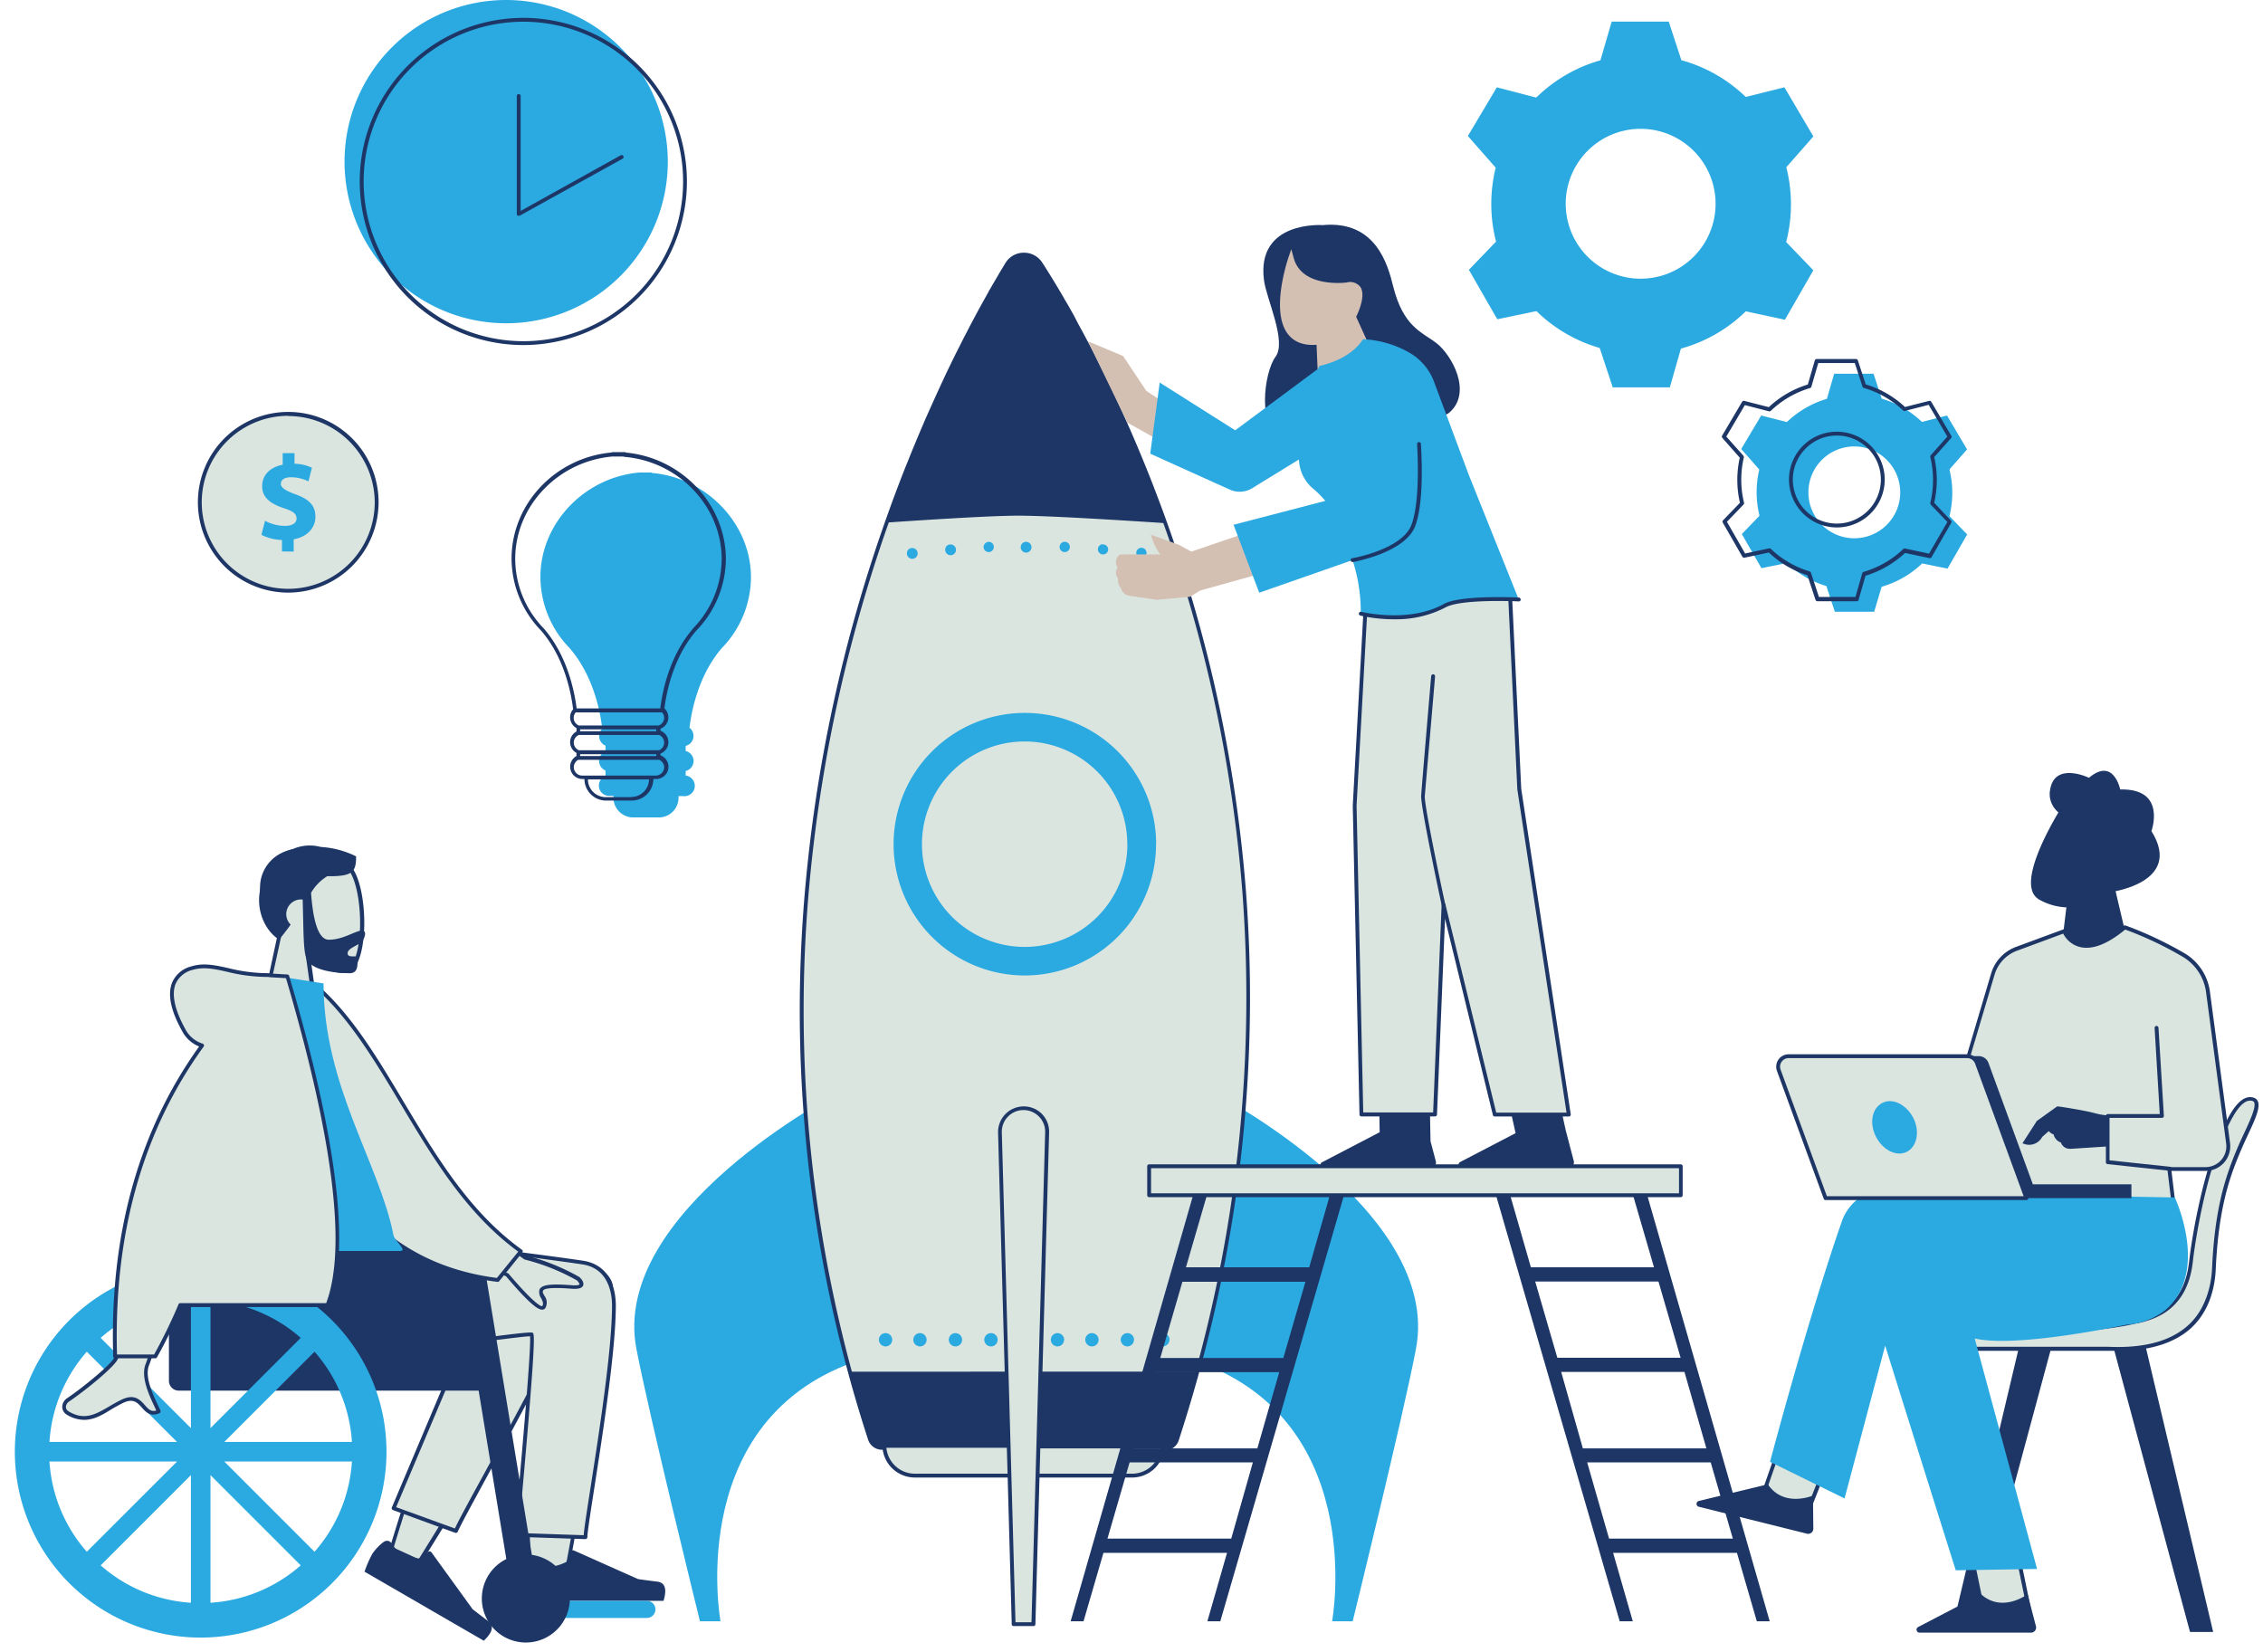
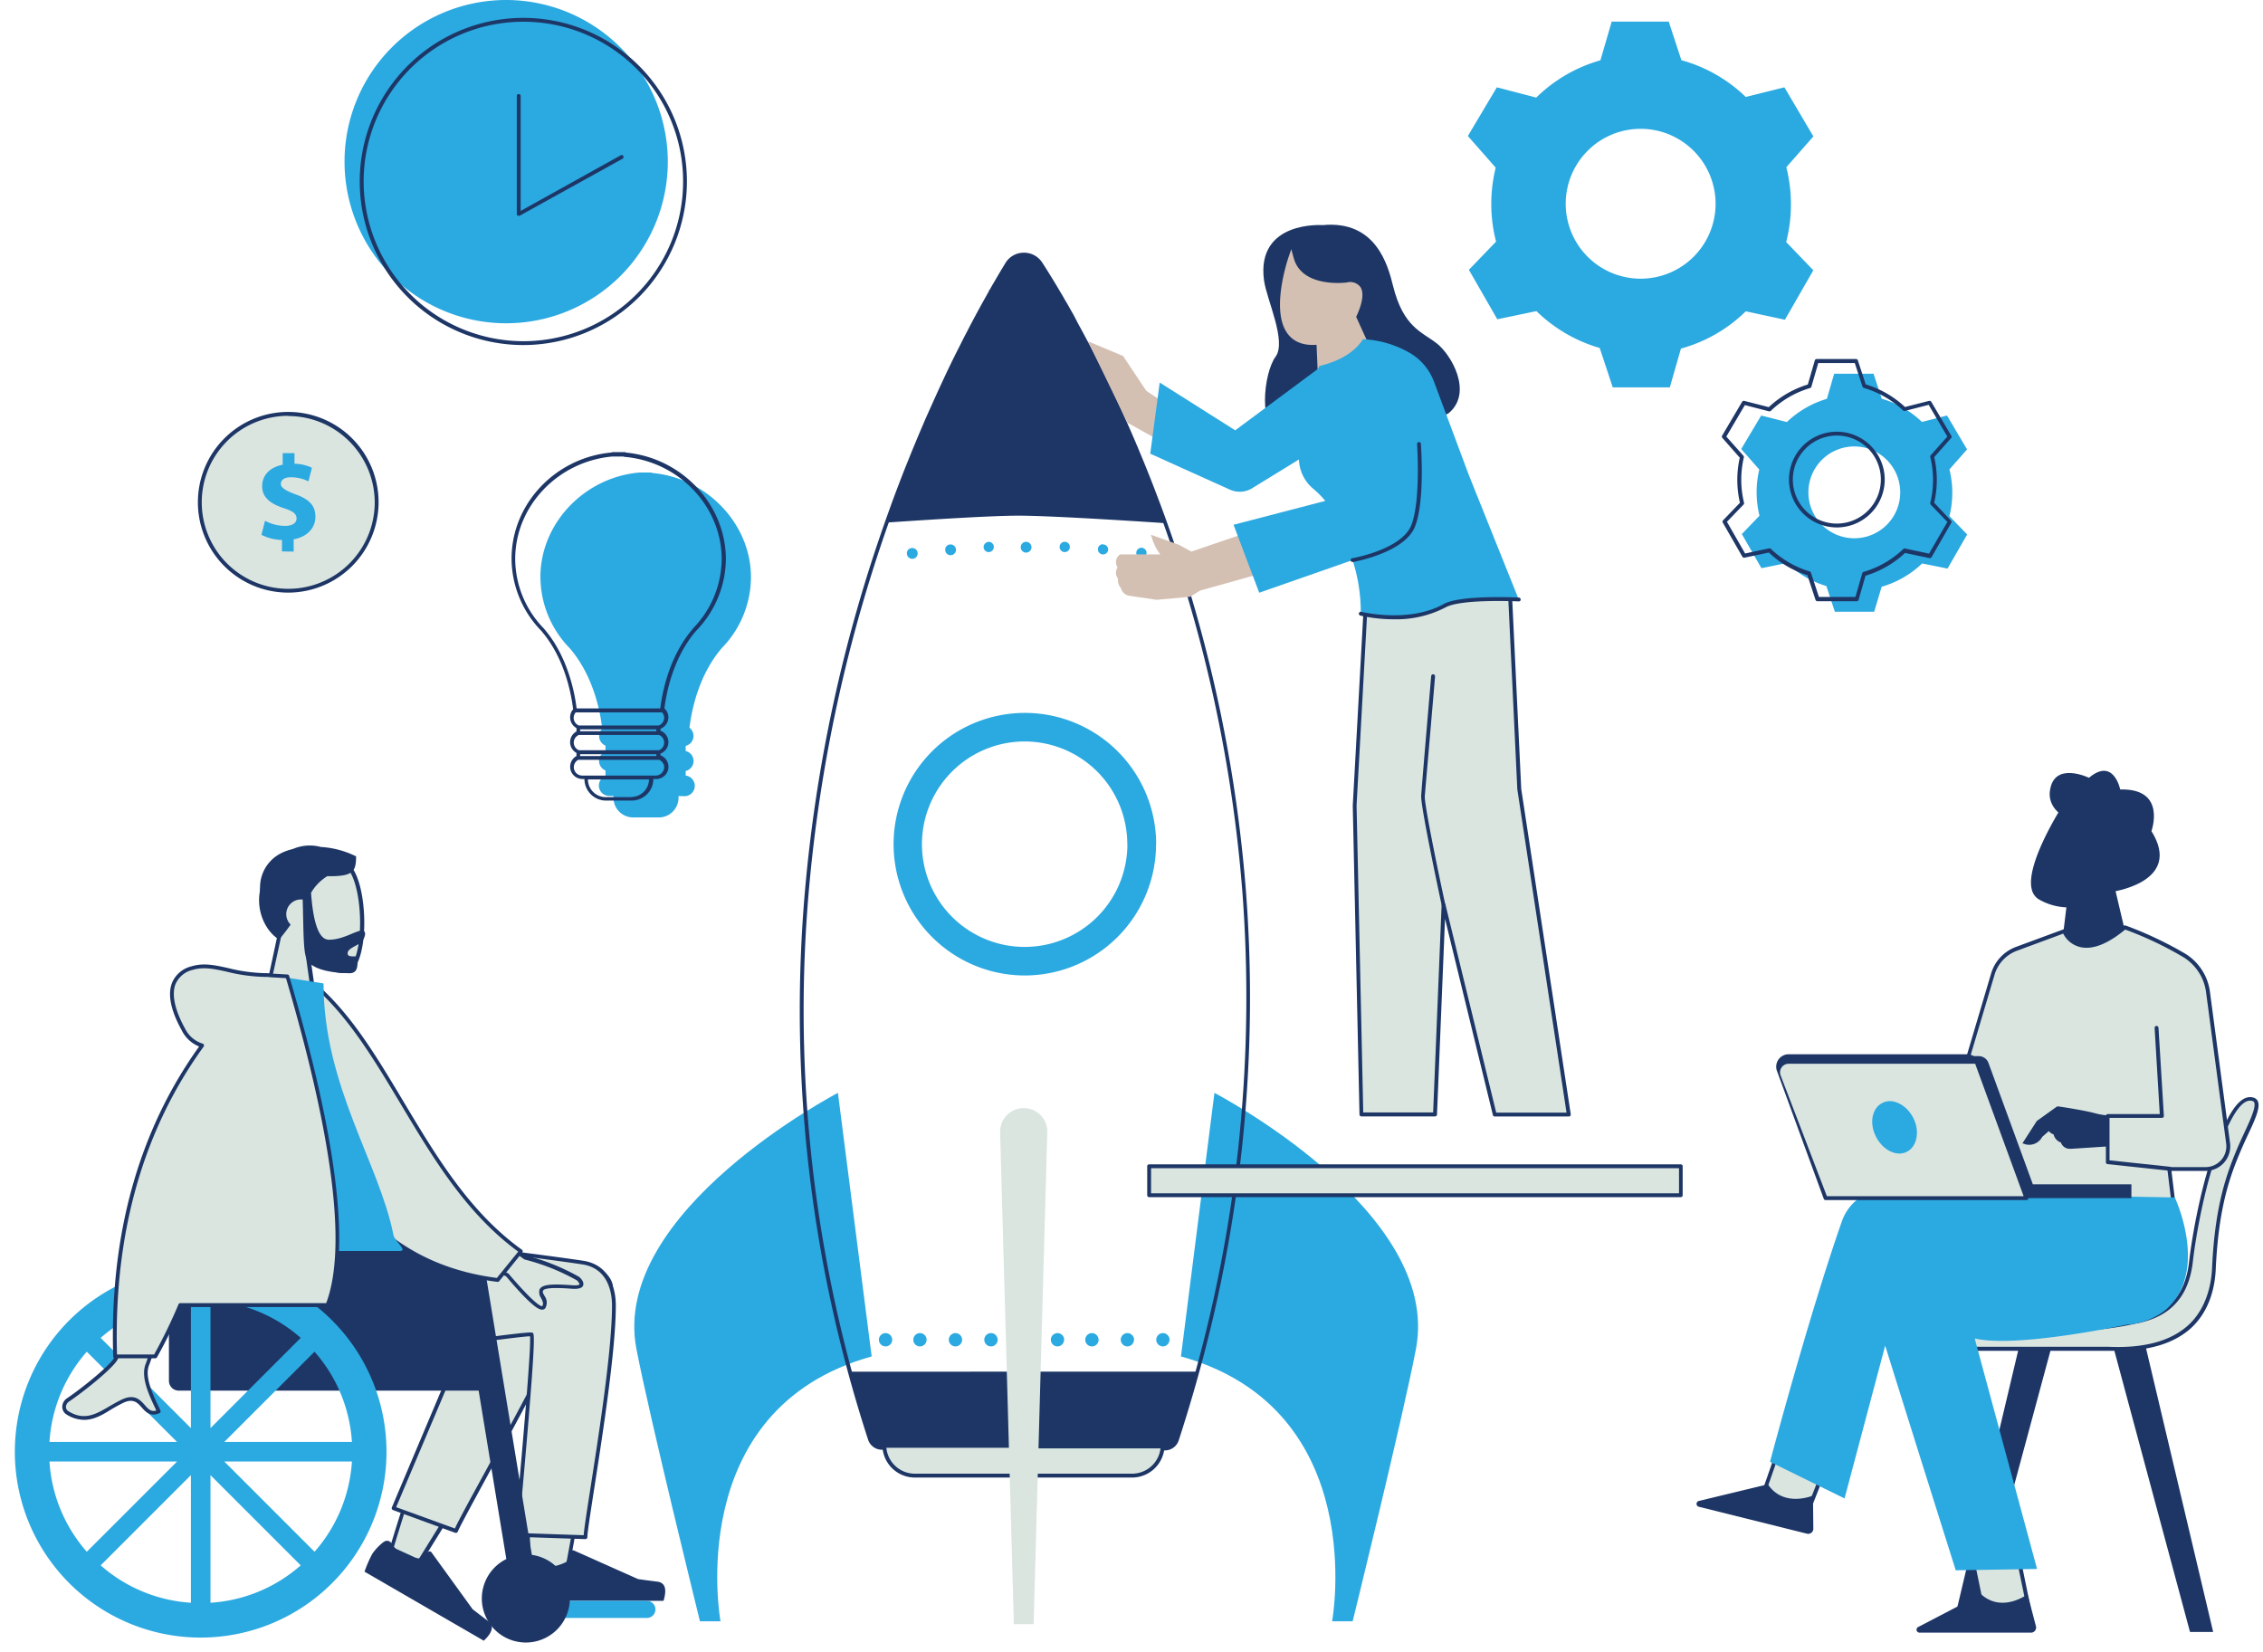
<svg xmlns="http://www.w3.org/2000/svg" data-name="Layer 2" fill="#1d3666" height="321.7" preserveAspectRatio="xMidYMid meet" version="1" viewBox="-2.9 0.0 440.6 321.7" width="440.6" zoomAndPan="magnify">
  <g id="change1_1">
    <path d="M127.12,31.47A31.47,31.47,0,1,1,95.65,0,31.51,31.51,0,0,1,127.12,31.47Zm16.19,80.93C143.31,102,134.72,93,124,92.08V92h-1.71l-.7,0v0c-10.69.91-19.27,9.89-19.27,20.32A19.93,19.93,0,0,0,108,126.18c4.63,5.34,6,12.44,6.35,15.71a2,2,0,0,0-.6,1.43,2,2,0,0,0,1.24,1.85v1.13a2,2,0,0,0,0,3.71v1.07a2,2,0,0,0,.77,3.87h.78v.36a3.84,3.84,0,0,0,3.83,3.84h5a3.84,3.84,0,0,0,3.84-3.84V155h.91a2,2,0,0,0,.48-4v-.89a2,2,0,0,0,0-3.89v-1a2,2,0,0,0,.74-3.53c.4-3.33,1.77-10.29,6.33-15.55A19.89,19.89,0,0,0,143.31,112.4ZM337,60.61a29,29,0,0,1-12.63,7.26l-2.16,7.55-11.11,0-2.54-7.67a29.22,29.22,0,0,1-12.32-7.18l-7.62,1.59-5.53-9.63,5.29-5.49a29.17,29.17,0,0,1-.93-7.33,29.49,29.49,0,0,1,.86-7.07l-5.42-6.16L288.53,17l7.67,2a29.21,29.21,0,0,1,12.5-7.26l2.19-7.53H322l2.46,7.51A29.14,29.14,0,0,1,337,18.88L344.52,17l5.64,9.56-5.27,6a29.37,29.37,0,0,1,.9,7.24,29,29,0,0,1-.93,7.32l5.29,5.5-5.53,9.63ZM316.54,25.08a14.59,14.59,0,1,0,14.58,14.58A14.6,14.6,0,0,0,316.54,25.08Zm60.12,75.41,3.44,3.57-3.82,6.64-4.94-1a19.08,19.08,0,0,1-7.89,4.54L362,119.1l-7.66,0-1.65-5a19,19,0,0,1-7.7-4.48l-4.94,1-3.82-6.64,3.44-3.57a19,19,0,0,1-.56-4.58,18.72,18.72,0,0,1,.52-4.41l-3.52-4L340,80.9l5,1.27a19.08,19.08,0,0,1,7.79-4.52l1.42-4.89h7.66l1.6,4.87a18.94,18.94,0,0,1,7.83,4.52l4.88-1.25,3.9,6.6-3.43,3.89a18.93,18.93,0,0,1,0,9.1ZM358.13,86.92a8.94,8.94,0,1,0,8.94,8.94A8.95,8.95,0,0,0,358.13,86.92Z" fill="#2ba9e1" />
  </g>
  <g id="change2_1">
    <path d="M70.44,97.79A17.22,17.22,0,1,1,53.22,80.58,17.24,17.24,0,0,1,70.44,97.79Z" fill="#dae5e0" />
  </g>
  <g id="change3_1">
    <path d="M53.22,115.38A17.59,17.59,0,1,1,70.81,97.79,17.62,17.62,0,0,1,53.22,115.38Zm0-34.42A16.84,16.84,0,1,0,70.06,97.79,16.86,16.86,0,0,0,53.22,81Z" fill="inherit" />
  </g>
  <g id="change1_2">
    <path d="M166.81,264.09c-37,10.32-29.43,51.57-29.43,51.57h-4S123.58,276,121,262.59c-5.09-26.74,39.24-49.81,39.24-49.81Zm60.22,0c37,10.32,29.43,51.57,29.43,51.57h4s9.78-39.69,12.33-53.07c5.09-26.74-39.24-49.81-39.24-49.81Z" fill="#2ba9e1" />
  </g>
  <g id="change2_2">
-     <path d="M230,267.77c-1.16,4.17-2.43,8.4-3.79,12.55a2.44,2.44,0,0,1-2.33,1.69H195v-.13H168.81a2.45,2.45,0,0,1-2.33-1.69c-1.35-4.14-2.6-8.33-3.73-12.43a268.73,268.73,0,0,1-8.62-93.54A292,292,0,0,1,170,100.93c.28-.76.55-1.53.82-2.28l.31-.83c.82-2.24,1.7-4.54,2.6-6.82l.09-.23c.1-.26.21-.53.31-.8l.85-2.08c.23-.58.47-1.15.7-1.72q.57-1.36,1.14-2.7l.48-1.1c0-.12.09-.23.14-.33l0-.08.42-.95c2-4.47,4-8.87,6.14-13.09l.58-1.17.74-1.45.37-.7c.92-1.77,1.84-3.51,2.75-5.16l.09-.16.15-.27.7-1.27v0l.53-.94V56.7l.12-.12c.18-.33.36-.64.54-.95l.08-.13.2-.36.23-.39.58-1c.14-.25.29-.5.43-.73l.08-.13.2-.34v0l0-.07c.1-.16.2-.32.29-.48l.16-.26.23-.37a3.79,3.79,0,0,1,3.22-1.83,3.84,3.84,0,0,1,3.26,1.76l.73,1.15c.13.21.27.42.4.64.88,1.4,1.77,2.87,2.65,4.37l.07.11.14.24c.28.47.56,1,.85,1.47l.13.22.16.28c.19.34.4.69.6,1s.3.54.45.81l.7,1.25.13.25.34.62.24.44.09.16.63,1.18.07.12.18.34L209,67.4l.76,1.45.5,1c.09.19.17.36.26.53l.26.51c2.65,5.25,5.18,10.73,7.53,16.3l.17.38c.05.14.11.28.17.42.92,2.2,1.82,4.43,2.67,6.61l.38,1,.36,1c.12.3.23.6.34.9.49,1.29.93,2.48,1.34,3.64a276.69,276.69,0,0,1,15.64,72.56A273.11,273.11,0,0,1,230,267.77Z" fill="#dae5e0" />
-   </g>
+     </g>
  <g id="change3_2">
    <path d="M223.91,282.39H195a.37.37,0,0,1-.28-.13H168.82a2.83,2.83,0,0,1-2.7-1.95c-1.35-4.15-2.6-8.33-3.73-12.45a269,269,0,0,1-8.63-93.67,291.67,291.67,0,0,1,15.93-73.38c.27-.77.55-1.53.82-2.29l.3-.83c.83-2.23,1.7-4.53,2.61-6.83l.41-1,.84-2.09.71-1.71c.38-.92.76-1.82,1.14-2.71l.61-1.43c.17-.39.31-.7.44-1,2-4.48,4-8.89,6.16-13.13l.59-1.17c.25-.5.5-1,.74-1.45l.37-.71c.91-1.77,1.84-3.5,2.75-5.16l1.45-2.6a.56.56,0,0,1,.09-.22l.08-.09.52-.91,1.1-1.87c.14-.25.29-.5.43-.73l.27-.46a.41.41,0,0,1,.08-.12l.25-.42.18-.3.23-.38a4.17,4.17,0,0,1,3.53-2h0A4.21,4.21,0,0,1,200,51.09c.24.36.48.74.74,1.15l.4.64c.89,1.42,1.78,2.89,2.65,4.38l.22.36c.27.47.55,1,.85,1.46l.88,1.56c.15.26.31.53.46.81L207,63l.34.62c.07.14.16.29.24.44l.23.43c.17.3.33.6.49.91l1,1.87.76,1.46,1,2c2.64,5.24,5.18,10.73,7.54,16.32l.33.8c.92,2.19,1.82,4.42,2.68,6.63l1.08,2.84c.49,1.29.93,2.48,1.35,3.64a277,277,0,0,1,15.65,72.66,273.35,273.35,0,0,1-9.32,94.29c-1.16,4.18-2.44,8.41-3.79,12.57A2.83,2.83,0,0,1,223.91,282.39Zm-28.59-.75h28.59a2.08,2.08,0,0,0,2-1.44c1.35-4.14,2.62-8.36,3.78-12.53a273.1,273.1,0,0,0,9.3-94,276.65,276.65,0,0,0-15.62-72.46c-.42-1.16-.85-2.35-1.34-3.64l-1.08-2.83c-.86-2.2-1.75-4.42-2.67-6.61l-.33-.8c-2.36-5.57-4.89-11-7.52-16.27l-1-2-.75-1.45-1-1.86c-.16-.31-.32-.62-.49-.92l-.23-.42c-.08-.16-.16-.3-.24-.44l-.33-.62-.84-1.5-.45-.8-.88-1.55L203.33,58l-.21-.35c-.87-1.48-1.76-3-2.64-4.37l-.4-.63c-.26-.4-.5-.79-.74-1.15a3.46,3.46,0,0,0-2.94-1.59h0a3.43,3.43,0,0,0-2.9,1.65l-.23.38-.16.26c-.1.18-.19.33-.29.48l-.37-.11.32.19-.28.47-.42.72L191,55.82c-.17.3-.35.62-.54.94a.22.22,0,0,1-.05.08l0,0a.62.62,0,0,1,0,.1l-1.48,2.66c-.91,1.64-1.83,3.37-2.75,5.14l-.36.7c-.25.47-.49,1-.74,1.45l-.59,1.16c-2.12,4.23-4.18,8.63-6.13,13.08-.15.33-.28.64-.41,1l-.65,1.51q-.57,1.32-1.14,2.7L175.36,88c-.27.68-.56,1.38-.84,2.08l-.4,1c-.91,2.29-1.78,4.58-2.6,6.81l-.3.83c-.28.75-.55,1.51-.82,2.28a290.68,290.68,0,0,0-15.89,73.2,268.27,268.27,0,0,0,8.6,93.41c1.13,4.1,2.38,8.27,3.73,12.41a2.07,2.07,0,0,0,2,1.43H195A.37.37,0,0,1,195.32,281.64Z" fill="inherit" />
  </g>
  <g id="change2_3">
    <path d="M169.27,278.63v2.72a6,6,0,0,0,5.94,5.94h42.31a6,6,0,0,0,5.95-5.94v-2.72Z" fill="#dae5e0" />
  </g>
  <g id="change3_3">
    <path d="M217.52,287.67H175.21a6.32,6.32,0,0,1-6.31-6.32v-2.72a.37.37,0,0,1,.37-.38h54.2a.38.38,0,0,1,.37.38v2.72A6.33,6.33,0,0,1,217.52,287.67ZM169.65,279v2.35a5.57,5.57,0,0,0,5.56,5.57h42.31a5.58,5.58,0,0,0,5.57-5.57V279Z" fill="inherit" />
  </g>
  <g id="change3_4">
    <path d="M224,101.86l-.85-.06c-7.9-.52-22-1.4-27.78-1.4-5,0-16.21.7-24.75,1.28l-.85.06.28-.81c.28-.76.55-1.53.82-2.28l.31-.83c.82-2.24,1.7-4.54,2.6-6.82l.09-.23c.1-.26.21-.53.31-.8l.85-2.08c.23-.58.47-1.15.7-1.72q.57-1.36,1.14-2.7l.48-1.1c0-.12.09-.23.14-.33l0-.08.42-.95c2-4.47,4-8.87,6.14-13.09l.58-1.17.74-1.45.37-.7c.92-1.77,1.84-3.51,2.75-5.16l.09-.16.15-.27q.34-.65.69-1.26l0,0,.53-.94V56.7l.12-.12c.18-.33.36-.64.54-.95l.08-.13.2-.36.23-.39.58-1c.14-.25.29-.5.43-.73l.08-.13.2-.34v0l0-.07c.1-.16.2-.32.29-.48l.16-.26.23-.37a3.82,3.82,0,0,1,6.48-.07l.73,1.15c.13.21.27.42.4.64.88,1.4,1.77,2.87,2.65,4.37l.07.11.14.24c.28.47.56,1,.85,1.47l.13.22.16.28c.19.34.4.69.6,1l.45.81.7,1.25.13.25.34.62.24.44c.24.43.48.88.72,1.34l.07.12.18.34L209,67.4l.76,1.45.5,1c.09.19.17.36.26.53l.26.51c2.65,5.25,5.18,10.73,7.53,16.3l.17.38c.05.14.11.28.17.42.92,2.2,1.82,4.43,2.67,6.61l.38,1,.36,1c.12.3.23.6.34.9.49,1.29.93,2.48,1.34,3.64Zm-61.43,165.2.19.7c1.13,4.1,2.38,8.29,3.73,12.43a2.45,2.45,0,0,0,2.33,1.69H195V282h28.87a2.44,2.44,0,0,0,2.33-1.69c1.36-4.15,2.63-8.38,3.79-12.55l.19-.71Z" fill="inherit" />
  </g>
  <g id="change2_4">
    <path d="M201,220.47l-2.66,95.75h-3.86v-.54l-2.66-95.21a4.6,4.6,0,0,1,7.89-3.34A4.53,4.53,0,0,1,201,220.47Z" fill="#dae5e0" />
  </g>
  <g id="change3_5">
-     <path d="M198.3,316.59h-3.86a.37.37,0,0,1-.37-.36l0-.54-2.65-95.21a5,5,0,0,1,8.53-3.61h0a4.92,4.92,0,0,1,1.41,3.61l-2.67,95.75A.37.37,0,0,1,198.3,316.59Zm-3.49-.75h3.12l2.66-95.38a4.16,4.16,0,0,0-1.2-3.06h0a4.22,4.22,0,0,0-7.24,3.06Z" fill="inherit" />
-   </g>
+     </g>
  <g id="change1_3">
    <path d="M197.93,106.54a1.05,1.05,0,1,1-1.05-1.05A1.06,1.06,0,0,1,197.93,106.54Zm6.42-1.05a1,1,0,1,0,1.05,1.05A1,1,0,0,0,204.35,105.49Zm7.46.46a1,1,0,1,0,1.05,1A1,1,0,0,0,211.81,106Zm7.47.7a1,1,0,1,0,1.05,1A1,1,0,0,0,219.28,106.65Zm-30.68-.11a1,1,0,1,0,1.05-1.05A1.06,1.06,0,0,0,188.6,106.54Zm-7.47.46a1.05,1.05,0,1,0,1.05-1A1,1,0,0,0,181.13,107Zm-7.46.7a1.05,1.05,0,1,0,1.05-1A1,1,0,0,0,173.67,107.7Zm17.67,153.15h0a1.3,1.3,0,0,0-1.3-1.3h0a1.3,1.3,0,0,0-1.3,1.3h0a1.3,1.3,0,0,0,1.3,1.29h0A1.3,1.3,0,0,0,191.34,260.85Zm-6.92,0h0a1.3,1.3,0,0,0-1.29-1.3h0a1.3,1.3,0,0,0-1.3,1.3h0a1.3,1.3,0,0,0,1.3,1.29h0A1.29,1.29,0,0,0,184.42,260.85Zm-6.91,0h0a1.3,1.3,0,0,0-1.3-1.3h0a1.3,1.3,0,0,0-1.29,1.3h0a1.29,1.29,0,0,0,1.29,1.29h0A1.3,1.3,0,0,0,177.51,260.85Zm-6.7,0h0a1.3,1.3,0,0,0-1.29-1.3h0a1.3,1.3,0,0,0-1.3,1.3h0a1.3,1.3,0,0,0,1.3,1.29h0A1.29,1.29,0,0,0,170.81,260.85Zm54,0h0a1.3,1.3,0,0,0-1.29-1.3h0a1.3,1.3,0,0,0-1.3,1.3h0a1.3,1.3,0,0,0,1.3,1.29h0A1.29,1.29,0,0,0,224.79,260.85Zm-6.91,0h0a1.3,1.3,0,0,0-1.29-1.3h0a1.3,1.3,0,0,0-1.3,1.3h0a1.3,1.3,0,0,0,1.3,1.29h0A1.29,1.29,0,0,0,217.88,260.85Zm-6.91,0h0a1.3,1.3,0,0,0-1.3-1.3h0a1.3,1.3,0,0,0-1.29,1.3h0a1.29,1.29,0,0,0,1.29,1.29h0A1.3,1.3,0,0,0,211,260.85Zm-6.7,0h0a1.3,1.3,0,0,0-1.29-1.3h0a1.3,1.3,0,0,0-1.3,1.3h0a1.3,1.3,0,0,0,1.3,1.29h0A1.29,1.29,0,0,0,204.27,260.85Zm17.91-96.49a25.56,25.56,0,1,0-25.56,25.56A25.58,25.58,0,0,0,222.18,164.36Zm-5.6,0a20,20,0,1,1-20-20A20,20,0,0,1,216.58,164.36Z" fill="#2ba9e1" />
  </g>
  <g id="change3_6">
-     <path d="M317,229.89h-2.77l4.9,16.85H295.16l-4.84-16.85h-2.77l24.9,85.77H315l-3.83-13.33h24.11l3.87,13.33h2.51Zm-21,19.62h24l4.31,14.84h-24Zm5.06,17.6h24L329.33,282H305.28Zm9.32,32.45-4.26-14.84h24.05l4.31,14.84ZM252,246.74h-24l4.9-16.85H230.2l-24.65,85.77h2.51l3.88-13.33H236l-3.83,13.33h2.52l24.9-85.77h-2.77Zm-15.18,52.82h-24.1l4.31-14.84h24ZM241.9,282H217.85l4.31-14.84h24Zm5.06-17.6H223l4.31-14.84h23.95Z" fill="inherit" />
-   </g>
+     </g>
  <g id="change2_5">
    <path d="M324.33,227.06v5.65H220.84v-5.65Z" fill="#dae5e0" />
  </g>
  <g id="change3_7">
    <path d="M324.33,233.08H220.84a.37.37,0,0,1-.38-.37v-5.65a.37.37,0,0,1,.38-.37H324.33a.37.37,0,0,1,.38.37v5.65A.37.37,0,0,1,324.33,233.08Zm-103.12-.75H324v-4.89H221.21Z" fill="inherit" />
  </g>
  <g id="change1_4">
    <path d="M52,107.36v-2.23a9.34,9.34,0,0,1-4-1l.7-2.74a8.26,8.26,0,0,0,3.89,1c1.34,0,2.25-.51,2.25-1.45s-.75-1.45-2.48-2c-2.51-.84-4.22-2-4.22-4.29,0-2.06,1.45-3.68,4-4.17V88.23h2.3v2.06a8.28,8.28,0,0,1,3.39.78l-.68,2.65a7.66,7.66,0,0,0-3.37-.8c-1.52,0-2,.65-2,1.31s.82,1.27,2.82,2c2.79,1,3.91,2.27,3.91,4.38S57,104.5,54.28,105v2.39Z" fill="#2ba9e1" />
  </g>
  <g id="change3_8">
-     <path d="M276.65,226.09a1,1,0,0,1-1,1.26H254.75a.56.56,0,0,1-.26-1.06l11.23-5.85-.12-6.52h9.86l.16,8.28Zm26.87,0-1.57-6,0,0-1.37-6.22h-9.89l1.49,6.75-10.79,5.62a.56.56,0,0,0,.26,1.06h20.92A1,1,0,0,0,303.52,226.09Z" fill="inherit" />
-   </g>
+     </g>
  <g id="change2_6">
    <path d="M302.54,217H288.12l-.1-.43-9.85-40.36L276.5,217H262.16v-.55l-1.29-59.59v0l2.3-42,4.95.51-.05-.45h23l1.85,38.7Z" fill="#dae5e0" />
  </g>
  <g id="change3_9">
    <path d="M302.54,217.37H288.12a.36.36,0,0,1-.36-.28l-9.32-38.21L276.88,217a.38.38,0,0,1-.38.36H262.16a.37.37,0,0,1-.37-.36l-1.31-60.14,2.31-42a.33.33,0,0,1,.13-.26.37.37,0,0,1,.28-.09l4.48.46a.42.42,0,0,1,.1-.28.37.37,0,0,1,.28-.13h23a.38.38,0,0,1,.38.36l1.84,38.68,9.64,63.35a.4.4,0,0,1-.09.3A.34.34,0,0,1,302.54,217.37Zm-14.13-.75H302.1l-9.58-62.93v0L290.7,115.3H268.48v0a.39.39,0,0,1-.11.31.38.38,0,0,1-.3.11l-4.56-.47-2.29,41.58,1.3,59.76h13.61l1.65-40.42a.39.39,0,0,1,.34-.36.37.37,0,0,1,.4.28Z" fill="inherit" />
  </g>
  <g id="change4_1">
    <path d="M225.47,79.55v7.69l-8.85-4.93-7.69-15.87,6.84,2.88,4.51,6.77Z" fill="#d4c0b3" />
  </g>
  <g id="change3_10">
    <path d="M245.43,69.48c2.25-3-1.73-11.16-2.23-14.9-1.56-11.69,11.4-10.75,11.4-10.75,10.4-1,12.72,7.8,13.73,11.86,2,8,5.56,8.9,8.45,11.12s7.12,9.57,2.45,13.57c-2.13,1.82-28.14,6.33-32.47,4.89C241.8,83.63,243.17,72.54,245.43,69.48Z" fill="inherit" />
  </g>
  <g id="change4_2">
    <path d="M265.86,72.07,253.75,74.6l-.32-7.47c-2.45.18-4.29-.49-5.51-2-3.56-4.41-.11-14.48,0-14.91l.59-1.7.48,1.74c1.62,5.89,10.24,4.75,10.32,4.74a2.52,2.52,0,0,1,2.62.83c1.14,1.61-.31,4.87-.79,5.85Z" fill="#d4c0b3" />
  </g>
  <g id="change4_3">
    <path d="M247.1,110.41,230.72,115l-1.91,1.19-6.53.59L217,116a2,2,0,0,1-1.66-1.5,2.31,2.31,0,0,1-.56-1.85,1.79,1.79,0,0,1-.31-1.72,2.19,2.19,0,0,1,.22-.46,1.88,1.88,0,0,1-.3-1.27,1.77,1.77,0,0,1,.65-1.15l.15-.11H223a10.12,10.12,0,0,1-1.47-2.74l-.36-1.09,5.42,1.94,2.47,1.34L241.93,103Z" fill="#d4c0b3" />
  </g>
  <g id="change1_5">
    <path d="M292.8,116.72s-11.27-.56-14.42,1.21c-7,3.91-16.34,1.55-16.34,1.55a32.78,32.78,0,0,0-1.6-10.43l-18.17,6.35-5-13.23,17.86-4.65A18.45,18.45,0,0,0,252.6,95,7.73,7.73,0,0,1,250,89.46l-8.87,5.45a4.67,4.67,0,0,1-4.57.42l-15.51-7,1.84-13.85,14.7,9.3,16.17-12c.06-.18.12-.34.17-.48s5.82-1,8.55-5.26a20.13,20.13,0,0,1,9,2.61,10.94,10.94,0,0,1,4.82,5.67l6.76,18.12Z" fill="#2ba9e1" />
  </g>
  <g id="change3_11">
    <path d="M268.5,120.57a29.61,29.61,0,0,1-6.55-.72.38.38,0,0,1-.27-.46.37.37,0,0,1,.45-.27c.1,0,9.28,2.27,16.06-1.52,3.22-1.8,14.16-1.28,14.63-1.26a.39.39,0,0,1,.35.4.34.34,0,0,1-.39.35c-.11,0-11.19-.53-14.22,1.16A20.77,20.77,0,0,1,268.5,120.57Z" fill="inherit" />
  </g>
  <g id="change3_12">
    <path d="M428,317.74h-4.51L408.12,260.6l-.18-.67h6.38Zm-37.35-57.4-13.61,57.4h4.5l.11-.39,15.49-57.42h-6.39Z" fill="inherit" />
  </g>
  <g id="change3_13">
    <path d="M399.52,159.28c-4.06-2-3.3-5.32-3.3-5.32.76-5.83,7.6-2.53,7.6-2.53,4.81-4.06,6.08,2.28,6.08,2.28,9.12-.26,6.08,8.1,6.08,8.1,6.33,10.13-8.11,11.9-8.11,11.9Z" fill="inherit" />
  </g>
  <g id="change5_1">
    <path d="M398.19,186.82l1.23-10.16a11.66,11.66,0,0,1-5.21-1.47,3,3,0,0,1-1.52-2c-1.27-4.74,5.34-15.29,5.62-15.73l.42-.67.46.64a7.25,7.25,0,0,0,5.42,2.57,3.43,3.43,0,0,1,2.6,1.29,6.64,6.64,0,0,1,1.05,4.15,4.3,4.3,0,0,1,1.64-.38H410l.13.07a3.09,3.09,0,0,1,1.8,2.58c0,2-2.33,3.82-3.25,4.45l3.36,14.26Z" fill="#1d3666" />
  </g>
  <g id="change2_7">
    <path d="M390.22 304.02L381.17 304.02 383.19 313.76 392.24 313.76 390.22 304.02z" fill="#dae5e0" />
  </g>
  <g id="change3_14">
    <path d="M392.24,314.13h-9.05a.37.37,0,0,1-.37-.3l-2-9.73a.41.41,0,0,1,.07-.32.42.42,0,0,1,.3-.13h9.05a.36.36,0,0,1,.36.29l2,9.74a.37.37,0,0,1-.07.31A.38.38,0,0,1,392.24,314.13Zm-8.75-.75h8.28l-1.86-9h-8.28Z" fill="inherit" />
  </g>
  <g id="change2_8">
    <path d="M435.82,214c1.9.63-.83,5.25-2.64,9.5-2.38,5.54-4.49,11.61-5,23.49-.29,6.45-3.43,16.37-20.59,15.57H370.09v-4.48s27.45,2.9,43-.8c2.91-.69,9.47-2.11,10.55-11.61.66-5.79,2.61-16,5.28-22.7C430,220.34,432.65,213,435.82,214Z" fill="#dae5e0" />
  </g>
  <g id="change3_15">
    <path d="M409.46,263c-.62,0-1.26,0-1.91,0H370.09a.37.37,0,0,1-.37-.38v-4.48a.36.36,0,0,1,.12-.28.38.38,0,0,1,.29-.1c.27,0,27.57,2.86,42.9-.78l.12,0c3-.7,9.11-2.15,10.15-11.26.61-5.37,2.53-15.87,5.3-22.8l.24-.6c1.24-3.14,3.8-9.7,7.09-8.59a1.22,1.22,0,0,1,.77.7c.54,1.24-.63,3.75-2,6.65-.41.88-.82,1.78-1.2,2.66-2.23,5.2-4.45,11.28-5,23.36-.15,3.37-1.12,8.1-4.85,11.51C420.44,261.5,415.66,263,409.46,263Zm-39-.79h37.1c7,.32,12.19-1.1,15.61-4.22s4.46-7.77,4.61-11c.54-12.19,2.78-18.35,5-23.62.38-.89.8-1.79,1.21-2.67,1.17-2.52,2.38-5.11,2-6.05a.46.46,0,0,0-.31-.28c-2.6-.85-5.1,5.45-6.16,8.15l-.24.61c-2.74,6.86-4.65,17.28-5.25,22.6-1.1,9.63-7.85,11.23-10.72,11.91l-.13,0c-14.41,3.42-39.23,1.18-42.73.84Z" fill="inherit" />
  </g>
  <g id="change2_9">
    <path d="M343.51 281.81L339.96 291.99 348.96 294.43 352.51 285.43 343.51 281.81z" fill="#dae5e0" />
  </g>
  <g id="change3_16">
    <path d="M349,294.8h-.1l-9-2.44a.36.36,0,0,1-.24-.18.44.44,0,0,1,0-.3l3.56-10.19a.34.34,0,0,1,.2-.21.33.33,0,0,1,.29,0l9,3.62a.36.36,0,0,1,.21.48l-3.55,9A.38.38,0,0,1,349,294.8Zm-8.52-3.07,8.3,2.25,3.29-8.35-8.29-3.33Z" fill="inherit" />
  </g>
  <g id="change3_17">
    <path d="M393.48,316.57a1,1,0,0,1-1,1.3H370.82a.58.58,0,0,1-.27-1.09l12.26-6.39c4.13,3.73,9.05,0,9.05,0Zm-43.4-25.39s-5.68,2.43-8.78-2.19l-13.44,3.24a.58.58,0,0,0,0,1.13l21,5.23a1,1,0,0,0,1.29-1Z" fill="inherit" />
  </g>
  <g id="change2_10">
    <path d="M429.81,226.09a4.41,4.41,0,0,1-3.32,1.51h-7.08l.78,6.43-31.74-.1L388,222.35l-1.21.88-10.86-2.64,9.2-31a7.53,7.53,0,0,1,4.6-4.91l8.86-3.28.45-.16.2.43a4.72,4.72,0,0,0,3.07,2.3c2.25.49,5-.61,8.27-3.27l.23-.19.28.1A69.74,69.74,0,0,1,422.39,186a9.88,9.88,0,0,1,4.57,7.12l3.91,29.43A4.42,4.42,0,0,1,429.81,226.09Z" fill="#dae5e0" />
  </g>
  <g id="change3_18">
    <path d="M420.19,234.4h0l-31.74-.09a.38.38,0,0,1-.38-.36l-.46-10.88-.64.47a.41.41,0,0,1-.31.06L375.8,221a.38.38,0,0,1-.23-.18.39.39,0,0,1,0-.3l9.2-31a7.93,7.93,0,0,1,4.83-5.16l9.31-3.44a.38.38,0,0,1,.46.19l.21.43a4.3,4.3,0,0,0,2.81,2.1c2.13.46,4.81-.61,7.95-3.19l.23-.19a.37.37,0,0,1,.36-.07l.29.1a72.36,72.36,0,0,1,11.41,5.43,10.26,10.26,0,0,1,4.74,7.39l3.91,29.43a4.79,4.79,0,0,1-4.75,5.43h-6.65l.72,6a.4.4,0,0,1-.09.3A.36.36,0,0,1,420.19,234.4Zm-31.38-.84,31,.09-.73-6a.38.38,0,0,1,.37-.42h7.08a4.05,4.05,0,0,0,4-4.58h0l-3.91-29.43a9.47,9.47,0,0,0-4.4-6.85A68.74,68.74,0,0,0,410.92,181l-.08,0-.07.06c-3.32,2.73-6.21,3.86-8.58,3.35a5,5,0,0,1-3.32-2.51l-.06-.13-9,3.33a7.15,7.15,0,0,0-4.37,4.66l-9.09,30.59,10.31,2.51,1.07-.78a.37.37,0,0,1,.38,0,.37.37,0,0,1,.21.32Z" fill="inherit" />
  </g>
  <g id="change1_6">
    <path d="M418.66,255.1a13.61,13.61,0,0,1-7.53,2.81h0s-21.37,4.62-29.56,2.68l12.14,44.88-15.83.26s-8.79-27.86-13.74-43.74l-7.91,29.75-14.51-7.13s7.41-28,14-46.86a9.33,9.33,0,0,1,9.16-6.23l34,1.23,21.65.39S427.37,247.62,418.66,255.1Z" fill="#2ba9e1" />
  </g>
  <g id="change3_19">
    <path d="M412.08,230.58v2.69h-57.3l-9.11-24.88a2.05,2.05,0,0,1,1.93-2.76h34.74a2,2,0,0,1,1.92,1.35l8.63,23.6Z" fill="inherit" />
  </g>
  <g id="change2_11">
    <path d="M345.35,205.63h34.74A2,2,0,0,1,382,207l9.62,26.29h-39.1l-9.1-24.88A2.05,2.05,0,0,1,345.35,205.63Z" fill="#dae5e0" />
  </g>
  <g id="change3_20">
-     <path d="M391.63,233.65h-39.1a.37.37,0,0,1-.35-.25l-9.11-24.89a2.42,2.42,0,0,1,2.28-3.25h34.74a2.42,2.42,0,0,1,2.27,1.59l9.63,26.3a.38.38,0,0,1-.05.34A.38.38,0,0,1,391.63,233.65Zm-38.84-.75H391.1l-9.44-25.79a1.67,1.67,0,0,0-1.57-1.1H345.35a1.67,1.67,0,0,0-1.57,2.25Z" fill="inherit" />
+     <path d="M391.63,233.65h-39.1a.37.37,0,0,1-.35-.25l-9.11-24.89a2.42,2.42,0,0,1,2.28-3.25h34.74a2.42,2.42,0,0,1,2.27,1.59l9.63,26.3a.38.38,0,0,1-.05.34A.38.38,0,0,1,391.63,233.65Zm-38.84-.75H391.1l-9.44-25.79H345.35a1.67,1.67,0,0,0-1.57,2.25Z" fill="inherit" />
  </g>
  <g id="change1_7">
    <path d="M363.64,214.71c2-1,4.69.4,6,3s.68,5.6-1.34,6.57-4.69-.4-6-3.06S361.62,215.68,363.64,214.71Z" fill="#2ba9e1" />
  </g>
  <g id="change2_12">
    <path d="M51.53,182a13,13,0,0,1-3.43-9.27c.72-10.19,14.9-7.95,17.66-2.8s2.43,18.18-1.14,19.1c-1.42.36-4.45-.53-7.53-2.39L59,200.3H47.6Z" fill="#dae5e0" fill-rule="evenodd" />
  </g>
  <g id="change3_21">
    <path d="M59,200.67H47.6a.37.37,0,0,1-.29-.14.39.39,0,0,1-.08-.31l3.9-18.15a13.2,13.2,0,0,1-3.4-9.4A7.43,7.43,0,0,1,54,165.42c4.62-1,10.4,1.06,12.14,4.3,2.19,4.08,2.54,13.22.68,17.47a3.4,3.4,0,0,1-2,2.17c-1.48.38-4.29-.43-7.15-2l1.83,12.92a.4.4,0,0,1-.09.3A.35.35,0,0,1,59,200.67Zm-11-.75H58.59l-1.87-13.26a.37.37,0,0,1,.16-.36.36.36,0,0,1,.4,0c3.22,1.94,6.08,2.65,7.25,2.34.58-.14,1.12-.75,1.55-1.74,1.76-4,1.41-13-.65-16.82-1.57-2.92-7.07-4.83-11.32-3.91a6.71,6.71,0,0,0-5.63,6.57,12.5,12.5,0,0,0,3.34,9,.35.35,0,0,1,.08.32Z" fill="inherit" />
  </g>
  <g id="change3_22">
    <path d="M57.66,173.83q.66,9.13,3.47,9.13c2.82,0,5.2-1.78,6.44-1.78.9,0,.7,1.12.1,2s-2.89,1.35-2.89,2.42,1.9.24,1.9.88c0,1,.33,3-1.49,3s-7.58-.27-8.49-3c-.58-1.77-.5-5.82-.67-11.36l-.34,0a2.86,2.86,0,0,0-2,4.9c-.66.93-1.4,1.9-2.25,2.91C48.26,181,45.89,175.37,49,170a7.05,7.05,0,0,1,5.12-4.7,8.25,8.25,0,0,1,5.43-.4,17.78,17.78,0,0,1,6.88,1.83c0,3-.59,3.94-5.61,3.86A9.24,9.24,0,0,0,57.66,173.83Z" fill="inherit" />
  </g>
  <g id="change2_13">
    <path d="M104.19,248.42c3.42-4.64,12-1.57,12,2.27,0,10.07-9.21,57.9-9.69,60.92s-5.62,4-5.92.24c-.48-6-1.37-26.82-.48-36.5.26-2.83.53-5.56.81-8.12q-7.26,13-22.05,36.81l-5.48-2.51q6.47-21.27,10.59-30c4.72-10,9.14-18.57,11-21.59C97.39,245.92,101.38,246.45,104.19,248.42Z" fill="#dae5e0" fill-rule="evenodd" />
  </g>
  <g id="change3_23">
    <path d="M103.06,314.67h-.13a2.8,2.8,0,0,1-2.77-2.79c-.42-5.39-1.38-26.64-.47-36.56.19-2.14.4-4.26.61-6.32-4.81,8.55-11.93,20.39-21.16,35.23a.37.37,0,0,1-.47.15l-5.48-2.51a.39.39,0,0,1-.21-.45c4.29-14.13,7.86-24.26,10.61-30.09,4.94-10.47,9.28-18.8,11-21.62h0a6.23,6.23,0,0,1,4-3.06,7.46,7.46,0,0,1,5.45,1.26c2.1-2.52,5.6-2.52,8-1.72,2.63.86,4.39,2.67,4.39,4.5,0,8.4-6.38,43-8.78,56-.5,2.71-.83,4.5-.91,5A3.8,3.8,0,0,1,103.06,314.67Zm-2.19-47.82.11,0a.37.37,0,0,1,.26.4c-.28,2.62-.55,5.35-.81,8.11-.9,9.89,0,31.06.48,36.44a2,2,0,0,0,2,2.1,3.05,3.05,0,0,0,3.14-2.36c.08-.52.41-2.31.91-5,2.4-13,8.76-47.52,8.77-55.85,0-1.5-1.55-3-3.87-3.79s-5.58-.74-7.41,1.74a.38.38,0,0,1-.52.09,6.81,6.81,0,0,0-5.16-1.34,5.49,5.49,0,0,0-3.56,2.71c-1.73,2.8-6,11.11-11,21.55-2.71,5.76-6.24,15.74-10.47,29.68l4.88,2.23c9.73-15.65,17.08-27.93,21.86-36.52A.37.37,0,0,1,100.87,266.85Z" fill="inherit" />
  </g>
  <g id="change2_14">
    <path d="M73.73,293.65l18.82-44.57c4.51-7.25,17.14,1.48,15.61,5.68-3.49,9.55-21.24,40.46-22.28,43.3Z" fill="#dae5e0" fill-rule="evenodd" />
  </g>
  <g id="change3_24">
    <path d="M85.88,298.44l-.13,0L73.61,294a.38.38,0,0,1-.22-.21.37.37,0,0,1,0-.29L92.2,248.94c2-3.3,5.9-3.94,10.35-1.77,3.58,1.75,6.88,5.2,6,7.72-2.27,6.2-10.38,21.12-16.31,32-3.13,5.76-5.61,10.31-6,11.29A.38.38,0,0,1,85.88,298.44Zm-11.65-5,11.44,4.15c.65-1.46,2.89-5.56,5.87-11,5.92-10.87,14-25.76,16.26-31.91.68-1.84-1.93-5-5.58-6.79-1.52-.74-6.7-2.83-9.35,1.44Z" fill="inherit" />
  </g>
  <g id="change2_15">
    <path d="M116.62,254.17c0,12.63-5.54,42.33-5.54,45.11l-13.41-.45q3.51-38.73,3-39c-.82-.4-33.86,4.57-43.77,5-14.29.54-20.2-8.23-20.68-24.87H63.86q35.49,4.25,46.66,5.9C115.3,246.53,116.62,250.69,116.62,254.17Z" fill="#dae5e0" fill-rule="evenodd" />
  </g>
  <g id="change3_25">
    <path d="M111.08,299.66h0l-13.42-.45a.38.38,0,0,1-.36-.41c2.65-29.15,3.14-37.26,3-38.63-1.13,0-7.37.83-13.94,1.68-10.61,1.38-23.81,3.1-29.52,3.31-6.17.23-10.82-1.21-14.24-4.41-4.31-4-6.54-10.83-6.83-20.81a.41.41,0,0,1,.11-.28.37.37,0,0,1,.27-.11H63.86c23.6,2.82,39.31,4.8,46.72,5.9h0c5.79.86,6.42,6.38,6.42,8.72,0,8.64-2.54,24.94-4.22,35.74-.74,4.76-1.32,8.52-1.32,9.37a.4.4,0,0,1-.12.27A.36.36,0,0,1,111.08,299.66Zm-13-1.19,12.66.43c.1-1.32.62-4.67,1.31-9.11,1.68-10.77,4.21-27,4.21-35.62,0-2.14-.57-7.21-5.78-8-7.41-1.1-23.1-3.08-46.66-5.89H36.56c.33,9.56,2.48,16.07,6.58,19.9,3.26,3.06,7.74,4.45,13.7,4.21,5.68-.21,18.86-1.93,29.45-3.3,11.22-1.46,14.11-1.8,14.5-1.61S101.58,259.88,98.07,298.47Z" fill="inherit" />
  </g>
  <g id="change3_26">
    <path d="M99.83,304.67a1,1,0,0,1,1.27-.47h0a7.68,7.68,0,0,0,2.93.86,8.56,8.56,0,0,0,3.39-1l.8-1.94h0a.48.48,0,0,1,.63-.24l12.48,5.56c1,.15,2.24.31,3.75.5s1.9,1.43,1.21,3.73H99.44a23.36,23.36,0,0,1-.43-3.76,10.39,10.39,0,0,1,.8-3.19A.14.14,0,0,0,99.83,304.67Z" data-name="Accessories/Shoe/Flat-Sneaker" fill="inherit" />
  </g>
  <g id="change3_27">
    <path d="M71.92,300.14a1,1,0,0,1,1.32.23h0a7.82,7.82,0,0,0,2.11,2.2,8.48,8.48,0,0,0,3.43.85l1.67-1.28h0a.47.47,0,0,1,.66.1l8,11.06c.79.62,1.79,1.39,3,2.3s.94,2.19-.82,3.84L68.07,306a24,24,0,0,1,1.51-3.47,10.25,10.25,0,0,1,2.28-2.37Z" data-name="Accessories/Shoe/Flat-Sneaker" fill="inherit" />
  </g>
  <g id="change1_8">
    <path d="M101.15,311.68h21.9a1.66,1.66,0,0,1,1.66,1.67h0a1.66,1.66,0,0,1-1.66,1.66h-21.9a1.66,1.66,0,0,1-1.66-1.66h0A1.66,1.66,0,0,1,101.15,311.68Z" fill="#2ba9e1" fill-rule="evenodd" />
  </g>
  <g id="change3_28">
    <path d="M108.05,311.21a8.57,8.57,0,1,1-12.37-7.67l-5.39-32.79H31.89a1.91,1.91,0,0,1-1.9-1.91V247.42a4.76,4.76,0,0,1,4.76-4.76h52a4.75,4.75,0,0,1,4.69,4l9.21,56.07A8.56,8.56,0,0,1,108.05,311.21Z" fill="inherit" fill-rule="evenodd" />
  </g>
  <g id="change1_9">
    <path d="M36.18,246.47a36.18,36.18,0,1,0,36.17,36.18A36.18,36.18,0,0,0,36.18,246.47Zm29.44,34.27H40.77l17.57-17.57A29.39,29.39,0,0,1,65.62,280.74ZM38.08,253.2a29.37,29.37,0,0,1,17.57,7.28L38.08,278.05Zm-3.81,24.85L16.7,260.48a29.39,29.39,0,0,1,17.57-7.28Zm0,34a29.39,29.39,0,0,1-17.57-7.28l17.57-17.57Zm3.81-24.85,17.57,17.57a29.37,29.37,0,0,1-17.57,7.28ZM14,263.17l17.57,17.57H6.73A29.39,29.39,0,0,1,14,263.17ZM6.73,284.55H31.58L14,302.12A29.37,29.37,0,0,1,6.73,284.55Zm51.61,17.57L40.77,284.55H65.62A29.37,29.37,0,0,1,58.34,302.12Z" fill="#2ba9e1" fill-rule="evenodd" />
  </g>
  <g id="change2_16">
    <path d="M80.79,242l15,6.23q6.38,7.5,7.13,6.25c.76-1.25-.88-2.35-.51-3.28s3.23-.82,5.94-.61,1.92-1,1.26-1.59a40.51,40.51,0,0,0-10.32-4.15L84.15,233.72ZM19.71,264.51c-.69,1.39-5.73,5.59-9.24,8-1.4,1-.82,2.2-.29,2.53,4.32,2.66,7.16-.49,10.9-2.23,4.1-1.9,3.75,3.48,7,2-1-2.23-3.33-6.39-2.23-9.12q.73-1.81,9.95-31.56l-9.95,0Q21.1,261.69,19.71,264.51Z" fill="#dae5e0" fill-rule="evenodd" />
  </g>
  <g id="change3_29">
    <path d="M13.48,276.44a6.59,6.59,0,0,1-3.5-1.09,1.78,1.78,0,0,1-.76-1.41,2.05,2.05,0,0,1,1-1.75c3.49-2.39,8.48-6.56,9.11-7.84h0c.91-1.85,3-12.05,6.11-30.31a.38.38,0,0,1,.37-.31h0l9.95,0a.36.36,0,0,1,.3.15.39.39,0,0,1,.06.33c-6.21,20-9.46,30.36-10,31.59-.89,2.21.7,5.59,1.75,7.83.18.36.33.7.47,1a.39.39,0,0,1-.19.5c-1.77.79-2.67-.22-3.46-1.11s-1.61-1.81-3.53-.92c-.82.39-1.61.84-2.38,1.29C17.1,275.45,15.4,276.44,13.48,276.44Zm12.69-42C23,252.87,21,262.75,20,264.68h0c-.77,1.56-6.14,5.93-9.35,8.13a1.37,1.37,0,0,0-.72,1.11,1,1,0,0,0,.41.79c3.16,2,5.45.62,8.1-.93.78-.45,1.59-.92,2.44-1.32,2.43-1.13,3.53.11,4.41,1.1.69.78,1.21,1.37,2.24,1.06l-.29-.63c-1.11-2.36-2.79-5.91-1.78-8.43.48-1.18,3.77-11.63,9.79-31.05Zm-6.46,30h0Zm82.92-9.46c-.71,0-2.21-.83-7-6.49l-14.95-6.2a.36.36,0,0,1-.2-.48l3.35-8.3a.38.38,0,0,1,.57-.16l15.13,11.1a42,42,0,0,1,10.35,4.17c.36.32,1,1,.75,1.67s-1.43.68-2.24.62c-4.33-.33-5.41,0-5.56.39s.08.59.28,1a2.2,2.2,0,0,1,.2,2.32.72.72,0,0,1-.58.36ZM81.28,241.81,96,247.9a.31.31,0,0,1,.14.11c5.33,6.25,6.39,6.35,6.54,6.29.29-.48.1-.92-.24-1.59a2,2,0,0,1-.3-1.63c.43-1.08,2.73-1.12,6.31-.85,1.33.11,1.49-.17,1.49-.17s-.09-.38-.51-.77a41.28,41.28,0,0,0-10.16-4.06.31.31,0,0,1-.13-.06L84.32,234.31Z" fill="inherit" />
  </g>
  <g id="change2_17">
    <path d="M54.12,192.36l4.12-.7c15.27,13.19,21.54,38.53,40.26,52L94,249.21C61.52,245.18,53.47,214.27,54.12,192.36Z" fill="#dae5e0" fill-rule="evenodd" />
  </g>
  <g id="change3_30">
    <path d="M94,249.58h0C63.17,245.77,53,217.52,53.74,192.35a.38.38,0,0,1,.32-.36l4.11-.7a.38.38,0,0,1,.31.08c7,6,12,14.43,17.31,23.32,6.28,10.49,12.77,21.34,22.93,28.63a.37.37,0,0,1,.15.25.34.34,0,0,1-.08.29l-4.5,5.58A.39.39,0,0,1,94,249.58Zm-39.5-56.9c-.65,24.7,9.35,52.29,39.34,56.13L98,243.69c-10.1-7.37-16.56-18.17-22.81-28.62-5.25-8.78-10.21-17.07-17-23Z" fill="inherit" />
  </g>
  <g id="change1_10">
    <path d="M49.59,189.82l10.5,1.65c0,19.92,10.84,35,13.62,49,.24,1.22,2.89,3.09,1.22,3.09H38.51C40.23,220.48,40.9,203.8,49.59,189.82Z" fill="#2ba9e1" fill-rule="evenodd" />
  </g>
  <g id="change2_18">
    <path d="M36.47,203.56a6,6,0,0,1-3.63-3.07c-3.84-6.93-2.45-10.74,1.65-12s7.77,1.32,14.31,1.32a7.12,7.12,0,0,1,1,.07l3.29.19q14.16,48,7.81,64H32.2a98.1,98.1,0,0,1-4.87,10H19.52Q18.41,228.43,36.47,203.56Z" fill="#dae5e0" fill-rule="evenodd" />
  </g>
  <g id="change3_31">
    <path d="M27.33,264.46H19.52a.38.38,0,0,1-.38-.37c-.73-23.54,4.9-43.84,16.73-60.34a6.46,6.46,0,0,1-3.35-3.08c-2.19-3.94-2.83-7.09-1.9-9.38a5.49,5.49,0,0,1,3.77-3.15c2.34-.72,4.55-.23,7.1.33a31.86,31.86,0,0,0,7.31,1,6.58,6.58,0,0,1,1,.07l3.25.19a.35.35,0,0,1,.34.26c9.42,31.91,12,53.53,7.8,64.25a.38.38,0,0,1-.35.24H32.45a97.38,97.38,0,0,1-4.8,9.81A.38.38,0,0,1,27.33,264.46Zm-7.45-.75h7.23a101.51,101.51,0,0,0,4.75-9.77.37.37,0,0,1,.34-.23H60.61c4-10.62,1.4-31.9-7.83-63.27l-3-.17a5.73,5.73,0,0,0-1-.07,32.92,32.92,0,0,1-7.47-1c-2.55-.57-4.56-1-6.73-.36a4.83,4.83,0,0,0-3.29,2.72c-.82,2-.18,5.06,1.86,8.74a5.69,5.69,0,0,0,3.4,2.89.38.38,0,0,1,.2.58C24.9,220.13,19.22,240.29,19.88,263.71Z" fill="inherit" />
  </g>
  <g id="change3_32">
    <path d="M130.84,35.34A31.85,31.85,0,1,0,99,67.18,31.88,31.88,0,0,0,130.84,35.34Zm-62.94,0A31.1,31.1,0,1,1,99,66.43,31.13,31.13,0,0,1,67.9,35.34ZM119,88.12a.38.38,0,0,0-.25-.09h-1.19c-.17,0-.32,0-.52,0l-.71,0a.45.45,0,0,0-.18.07c-10.92,1-19.45,10-19.45,20.67a20.25,20.25,0,0,0,5.74,14c4.4,5.07,5.8,11.71,6.25,15.33a2.35,2.35,0,0,0-.59,1.56,2.38,2.38,0,0,0,1.24,2.09v.66a2.38,2.38,0,0,0,0,4.18v.6a2.39,2.39,0,0,0,1.15,4.48h.4a4.21,4.21,0,0,0,4.21,4.2h5a4.22,4.22,0,0,0,4.21-4.2h.53a2.38,2.38,0,0,0,.86-4.61v-.34a2.38,2.38,0,0,0,0-4.45v-.39a2.38,2.38,0,0,0,1.53-2.22,2.35,2.35,0,0,0-.77-1.74c.46-3.59,1.88-10.14,6.21-15.14a20.27,20.27,0,0,0,5.76-14C138.36,98.2,129.85,89.16,119,88.12ZM124.88,142v.37H110.05V142Zm0,5.2H110.05v-.36h14.83Zm-4.85,8h-5a3.46,3.46,0,0,1-3.46-3.44h11.89A3.47,3.47,0,0,1,120,155.17Zm6.38-5.84a1.65,1.65,0,0,1-1.64,1.64H110.45a1.63,1.63,0,0,1-.76-3.07h15.56a.47.47,0,0,0,.17,0A1.61,1.61,0,0,1,126.41,149.33Zm0-4.78a1.62,1.62,0,0,1-1,1.49H109.81a1.63,1.63,0,0,1-1-1.5,1.62,1.62,0,0,1,1-1.48h15.48l.1,0A1.6,1.6,0,0,1,126.41,144.55Zm0-4.84a1.62,1.62,0,0,1-1.07,1.51l-.09,0H109.79a1.64,1.64,0,0,1-1-1.49,1.66,1.66,0,0,1,.4-1.06H126A1.66,1.66,0,0,1,126.41,139.71Zm5.64-17.38c-4.49,5.18-5.94,11.91-6.4,15.57H109.37c-.48-3.73-1.93-10.42-6.41-15.59a19.49,19.49,0,0,1-5.55-13.52c0-10.28,8.31-19,18.93-19.94a.3.3,0,0,0,.15,0l.52,0h1.48a.4.4,0,0,0,.19.07c10.61.9,18.93,9.66,18.93,19.94A19.54,19.54,0,0,1,132.05,122.33ZM354.73,84.05a9.32,9.32,0,1,0,9.32,9.32A9.33,9.33,0,0,0,354.73,84.05Zm0,17.89a8.57,8.57,0,1,1,8.57-8.57A8.59,8.59,0,0,1,354.73,101.94Zm18.95-4.06a19.56,19.56,0,0,0,.51-4.46,20,20,0,0,0-.5-4.42L377,85.26a.38.38,0,0,0,0-.44l-3.89-6.6a.38.38,0,0,0-.42-.17L368,79.24a19.39,19.39,0,0,0-7.65-4.4l-1.53-4.68a.37.37,0,0,0-.36-.26h-7.66a.38.38,0,0,0-.36.27l-1.36,4.69a19.41,19.41,0,0,0-7.6,4.41l-4.78-1.22a.37.37,0,0,0-.41.17l-3.9,6.6a.38.38,0,0,0,.05.44l3.39,3.85a19.5,19.5,0,0,0-.48,4.31,19.71,19.71,0,0,0,.51,4.47l-3.29,3.42a.38.38,0,0,0-.05.44l3.82,6.65a.38.38,0,0,0,.4.18l4.75-1A19.46,19.46,0,0,0,349,112l1.58,4.8a.4.4,0,0,0,.36.26h0l7.66,0a.37.37,0,0,0,.36-.27l1.35-4.7a19.57,19.57,0,0,0,7.7-4.43l4.75,1a.39.39,0,0,0,.41-.18l3.81-6.65a.36.36,0,0,0,0-.44Zm-1,9.91-4.68-1a.37.37,0,0,0-.33.1,18.78,18.78,0,0,1-7.73,4.45.35.35,0,0,0-.26.25l-1.33,4.63-7.11,0-1.56-4.73a.4.4,0,0,0-.25-.24,18.69,18.69,0,0,1-7.55-4.39.35.35,0,0,0-.26-.1h-.07l-4.68,1-3.54-6.17,3.24-3.36a.4.4,0,0,0,.09-.35,18.77,18.77,0,0,1-.54-4.49,19,19,0,0,1,.5-4.32.39.39,0,0,0-.08-.34L333.21,85l3.61-6.13,4.7,1.21a.4.4,0,0,0,.36-.1,18.75,18.75,0,0,1,7.64-4.43.37.37,0,0,0,.25-.25l1.34-4.62h7.11l1.51,4.61a.36.36,0,0,0,.25.24,18.77,18.77,0,0,1,7.69,4.43A.38.38,0,0,0,368,80l4.61-1.18L376.24,85,373,88.65a.39.39,0,0,0-.08.34,18.86,18.86,0,0,1,0,8.92.38.38,0,0,0,.09.35l3.24,3.36ZM118.37,30.87,98.28,42a.41.41,0,0,1-.18,0,.38.38,0,0,1-.19,0,.37.37,0,0,1-.19-.33V18.63a.38.38,0,0,1,.75,0V41.07L118,30.21a.38.38,0,0,1,.36.66Z" fill="inherit" />
  </g>
  <g id="change3_33">
    <path d="M278.17,176.59a.38.38,0,0,1-.37-.3c-.17-.79-4.13-19.24-4-21.36s1.93-23.09,1.95-23.31a.38.38,0,0,1,.4-.34.39.39,0,0,1,.35.41c0,.21-1.82,21.23-2,23.29-.1,1.62,2.55,14.54,4,21.15a.38.38,0,0,1-.28.45Z" fill="inherit" />
  </g>
  <g id="change5_2">
    <path d="M407.4,223.21l-6.95.45a1.87,1.87,0,0,1-.34,0,1.78,1.78,0,0,1-1.75-1.21,2.21,2.21,0,0,1-1.43-1.59,1.85,1.85,0,0,1-.93-.64l-1.28,1.12a2.88,2.88,0,0,1-3.21,1.47l-.65-.21,2.8-4.35,3.95-2.83.21,0c.22,0,5.34.8,7.19,1.33a13.91,13.91,0,0,0,2.39.41Z" fill="#1d3666" />
  </g>
  <g id="change3_34">
    <path d="M260.44,109.42a.38.38,0,0,1-.37-.31.37.37,0,0,1,.31-.43c.09,0,9.65-1.69,11.51-6.46S273,86.58,273,86.48a.38.38,0,0,1,.34-.41.37.37,0,0,1,.41.35c0,.45.82,11-1.14,16.07s-11.68,6.86-12.09,6.93Z" fill="inherit" />
  </g>
  <g id="change3_35">
    <path d="M419.54,227.94h0l-12.1-1.29a.37.37,0,0,1-.33-.37v-9a.37.37,0,0,1,.37-.38H417.6l-1-16.76a.38.38,0,0,1,.35-.4.39.39,0,0,1,.4.36l1.05,17.15a.35.35,0,0,1-.1.28.36.36,0,0,1-.27.12H407.82v8.26l11.76,1.25a.38.38,0,0,1,.33.41A.37.37,0,0,1,419.54,227.94Z" fill="inherit" />
  </g>
</svg>